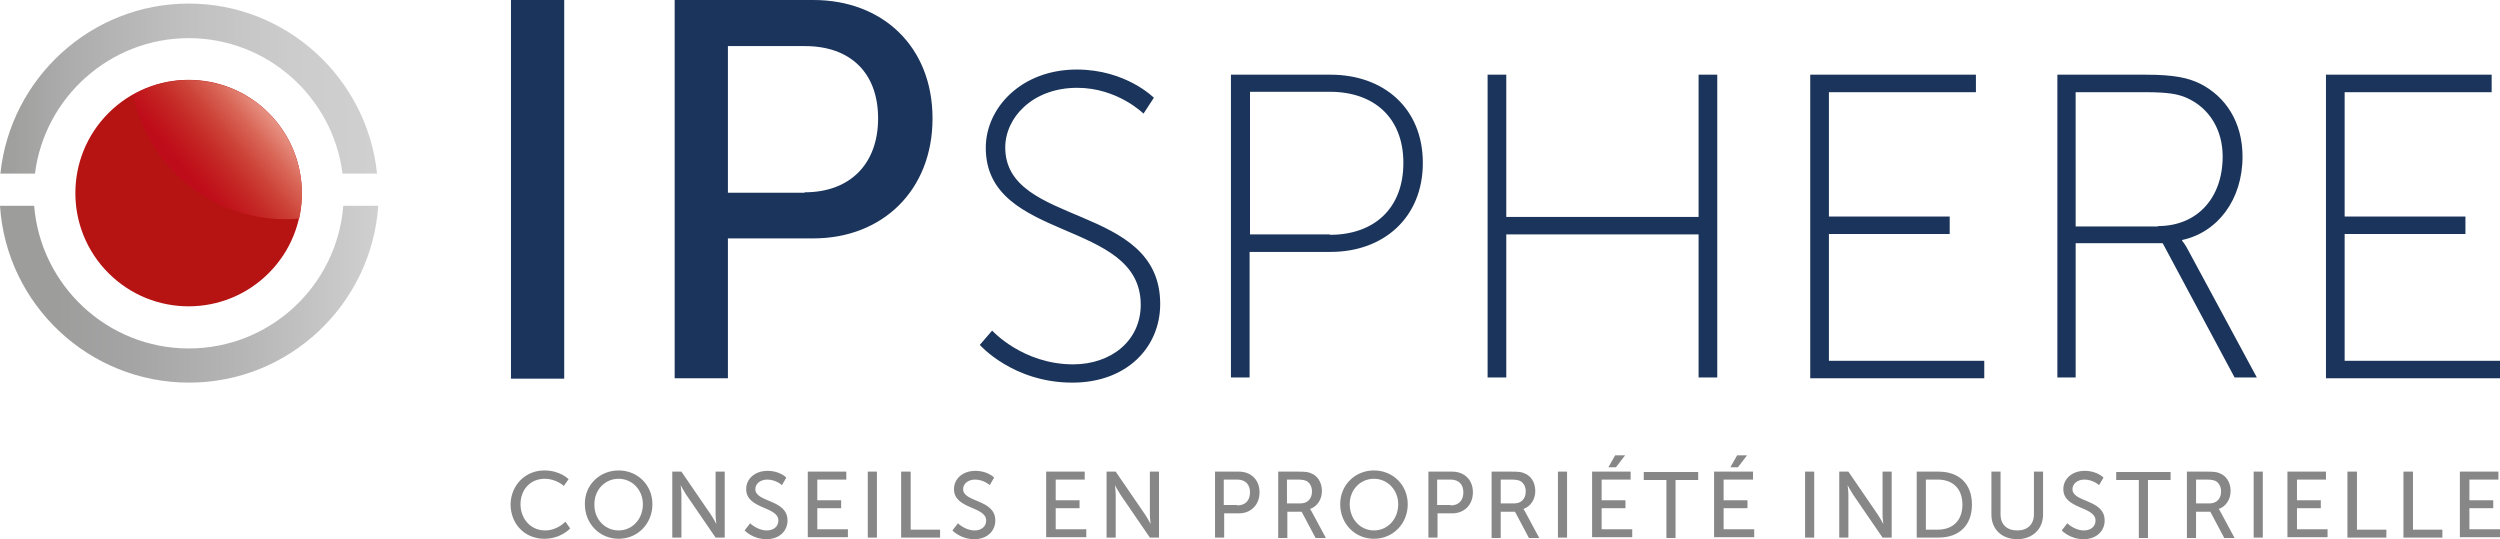
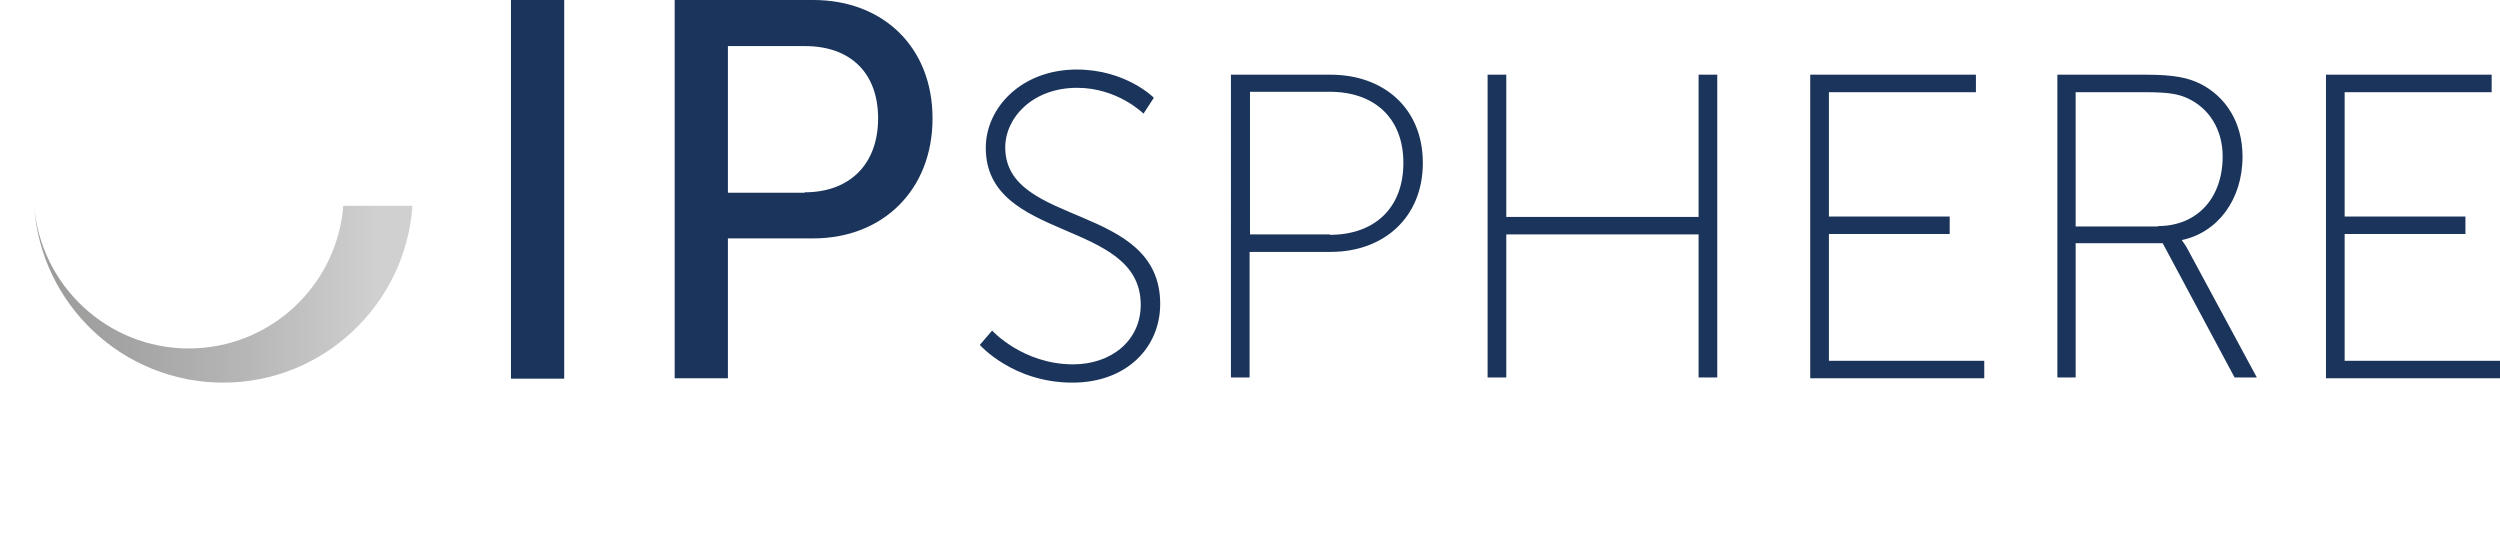
<svg xmlns="http://www.w3.org/2000/svg" viewBox="0 0 629.2 135.7">
  <defs>
    <linearGradient id="a" x1="106.269" x2="201.098" y1="251.842" y2="251.842" gradientUnits="userSpaceOnUse">
      <stop offset="0" stop-color="#9d9d9c" />
      <stop offset=".178" stop-color="#acacac" />
      <stop offset=".489" stop-color="silver" />
      <stop offset=".773" stop-color="#ccc" />
      <stop offset="1" stop-color="#d0d0d0" />
    </linearGradient>
    <linearGradient id="b" x1="106.13" x2="201.237" y1="303.53" y2="303.53" gradientUnits="userSpaceOnUse">
      <stop offset=".143" stop-color="#9d9d9c" />
      <stop offset=".343" stop-color="#a4a4a4" />
      <stop offset=".663" stop-color="#b8b7b7" />
      <stop offset="1" stop-color="#d0d0d0" />
    </linearGradient>
    <linearGradient id="c" x1="157.457" x2="176.494" y1="272.959" y2="247.697" gradientTransform="rotate(13.22 150.31 259.24)" gradientUnits="userSpaceOnUse">
      <stop offset="0" stop-color="#bf0c1a" />
      <stop offset=".122" stop-color="#c1171d" />
      <stop offset=".276" stop-color="#c52a26" />
      <stop offset=".446" stop-color="#cd4439" />
      <stop offset=".627" stop-color="#d96758" />
      <stop offset=".816" stop-color="#e89485" />
      <stop offset="1" stop-color="#f9c6c0" />
    </linearGradient>
  </defs>
  <g fill="#1a345b">
    <path d="M128.6 0H142v95.3h-13.4zM169.9 0h34.8c17.4 0 30 11.7 30 29.8S222.1 60 204.7 60h-21.5v35.2h-13.4V0zm32.6 48.4c11.5 0 18.5-7.2 18.5-18.6 0-11.5-7-18.2-18.4-18.2h-19.4v36.9h19.3zM249.7 83.2s7.7 8.5 20.4 8.5c9.5 0 17-5.9 17-15 0-21.7-39-15.7-39-39.5 0-10.1 9-19.7 22.9-19.7 12.4 0 19.4 7.1 19.4 7.1l-2.6 4s-6.5-6.5-16.7-6.5c-11.3 0-18.1 7.6-18.1 15 0 20.1 39 13.9 39 39.4 0 11-8.5 19.8-22.1 19.8-15 0-23.3-9.5-23.3-9.5zM309.9 18.8h25c13.3 0 23.2 8.4 23.2 22.2 0 13.8-9.9 22.4-23.2 22.4h-20.4V95h-4.7V18.8zm24.8 40.3c11.1 0 18.5-6.6 18.5-18.1 0-11.4-7.4-17.9-18.5-17.9h-20.1V59h20.1zM374.4 18.8h4.7v35.8h48.4V18.8h4.7V95h-4.7V59h-48.4v36h-4.7zM455.6 18.8h41.7v4.4h-37v31.3h30.4v4.4h-30.4v31.9h39.1v4.4h-43.8zM517.8 18.8h22.3c7.1 0 10.7.8 13.7 2.3 6.3 3.2 10.6 9.6 10.6 18.3 0 10.9-6.3 19.1-15.2 21v.2s.8.9 1.7 2.7L568 95h-5.6l-18.1-33.8h-21.9V95h-4.6zm25.3 38.1c10 0 16.3-7.2 16.3-17.5 0-6.8-3.4-12.2-8.9-14.7-2.2-1-4.6-1.5-10.7-1.5h-17.4V57h20.7zM585.4 18.8h41.7v4.4h-37v31.3h30.4v4.4h-30.4v31.9h39.1v4.4h-43.8z" />
  </g>
  <g transform="translate(-106.2 -229.5)">
-     <path fill="url(#a)" d="M115 273.2c2.4-19.2 18.9-34.1 38.7-34.1 19.8 0 36.3 14.9 38.7 34.1h8.7c-2.5-24-22.8-42.8-47.4-42.8-24.6 0-44.9 18.8-47.4 42.8z" />
-     <path fill="url(#b)" d="M192.6 281.3c-1.6 20.1-18.4 35.9-38.9 35.9s-37.3-15.9-38.9-35.9h-8.6c1.6 24.8 22.3 44.5 47.6 44.5 25.2 0 45.9-19.7 47.6-44.5z" />
-     <circle cx="-87.985" cy="305.304" r="28.5" fill="#b51412" fill-rule="evenodd" clip-rule="evenodd" transform="rotate(-45)" />
-     <path fill="url(#c)" fill-rule="evenodd" d="M160.2 250.4c15.3 3.6 24.7 18.8 21.3 34.1-4.1.4-8.3.1-12.5-.9-15.3-3.6-26.4-15.8-29.3-30.2 5.9-3.5 13.2-4.7 20.5-3z" clip-rule="evenodd" />
+     <path fill="url(#b)" d="M192.6 281.3c-1.6 20.1-18.4 35.9-38.9 35.9s-37.3-15.9-38.9-35.9c1.6 24.8 22.3 44.5 47.6 44.5 25.2 0 45.9-19.7 47.6-44.5z" />
  </g>
-   <path fill="#878787" d="M137 118.4c4 0 6.1 2.2 6.1 2.2l-1.2 1.7s-1.9-1.8-4.8-1.8c-3.7 0-6.1 2.8-6.1 6.4 0 3.6 2.5 6.6 6.2 6.6 3.1 0 5.1-2.2 5.1-2.2l1.2 1.7s-2.3 2.6-6.5 2.6c-5 0-8.5-3.8-8.5-8.7.1-4.8 3.7-8.5 8.5-8.5zM155.7 118.4c4.8 0 8.5 3.7 8.5 8.5 0 4.9-3.7 8.7-8.5 8.7s-8.5-3.8-8.5-8.7c-.1-4.8 3.7-8.5 8.5-8.5zm0 15.1c3.4 0 6.1-2.8 6.1-6.6 0-3.6-2.7-6.4-6.1-6.4-3.4 0-6.1 2.7-6.1 6.4-.1 3.8 2.7 6.6 6.1 6.6zM169.2 118.7h2.3l7.4 10.8c.6.9 1.4 2.4 1.4 2.4s-.2-1.5-.2-2.4v-10.8h2.3v16.6h-2.3l-7.4-10.8c-.6-.9-1.4-2.4-1.4-2.4s.2 1.5.2 2.4v10.8h-2.3zM188.8 131.7s1.8 1.8 4.2 1.8c1.6 0 2.9-.9 2.9-2.5 0-3.6-8.1-2.8-8.1-7.9 0-2.6 2.2-4.6 5.4-4.6 3.1 0 4.7 1.7 4.7 1.7l-1.1 1.9s-1.5-1.4-3.7-1.4c-1.8 0-3 1.1-3 2.4 0 3.4 8.1 2.5 8.1 7.9 0 2.6-2 4.7-5.3 4.7-3.5 0-5.5-2.2-5.5-2.2zM203.3 118.7h9.7v2h-7.3v5.2h6v2h-6v5.3h7.7v2h-10.1zM218.4 118.7h2.3v16.6h-2.3z" />
-   <path fill="#878787" d="M226.9 118.7h2.3v14.6h7.4v2h-9.8v-16.6zM241.1 131.7s1.8 1.8 4.2 1.8c1.6 0 2.9-.9 2.9-2.5 0-3.6-8.1-2.8-8.1-7.9 0-2.6 2.2-4.6 5.4-4.6 3.1 0 4.7 1.7 4.7 1.7l-1.1 1.9s-1.5-1.4-3.7-1.4c-1.8 0-3 1.1-3 2.4 0 3.4 8.1 2.5 8.1 7.9 0 2.6-2 4.7-5.3 4.7-3.5 0-5.5-2.2-5.5-2.2zM263.3 118.7h9.7v2h-7.3v5.2h6v2h-6v5.3h7.7v2h-10.1zM278.5 118.7h2.3l7.4 10.8c.6.9 1.4 2.4 1.4 2.4s-.2-1.5-.2-2.4v-10.8h2.3v16.6h-2.3l-7.4-10.8c-.6-.9-1.4-2.4-1.4-2.4s.2 1.5.2 2.4v10.8h-2.3zM305.7 118.7h6.1c3 0 5.2 2 5.2 5.2s-2.2 5.3-5.2 5.3h-3.7v6.1h-2.3v-16.6zm5.7 8.5c2 0 3.2-1.2 3.2-3.3 0-2-1.2-3.2-3.2-3.2H308v6.4h3.4zM321.7 118.7h5.1c1.7 0 2.5.1 3.1.4 1.7.6 2.8 2.3 2.8 4.5 0 2.1-1.2 3.9-3 4.5 0 0 .2.2.5.8l3.5 6.5h-2.6l-3.5-6.6H324v6.6h-2.3zm5.6 8c1.8 0 2.9-1.2 2.9-3 0-1.2-.5-2.1-1.3-2.6-.4-.2-1-.4-2.3-.4h-2.7v6zM345.8 118.4c4.8 0 8.5 3.7 8.5 8.5 0 4.9-3.7 8.7-8.5 8.7s-8.5-3.8-8.5-8.7c0-4.8 3.7-8.5 8.5-8.5zm0 15.1c3.4 0 6.1-2.8 6.1-6.6 0-3.6-2.7-6.4-6.1-6.4-3.4 0-6.1 2.7-6.1 6.4 0 3.8 2.7 6.6 6.1 6.6zM359.4 118.7h6.1c3 0 5.2 2 5.2 5.2s-2.2 5.3-5.2 5.3h-3.7v6.1h-2.3v-16.6zm5.7 8.5c2 0 3.2-1.2 3.2-3.3 0-2-1.2-3.2-3.2-3.2h-3.4v6.4h3.4zM375.4 118.7h5.1c1.7 0 2.5.1 3.1.4 1.7.6 2.8 2.3 2.8 4.5 0 2.1-1.2 3.9-3 4.5 0 0 .2.2.5.8l3.5 6.5h-2.6l-3.5-6.6h-3.6v6.6h-2.3zm5.7 8c1.8 0 2.9-1.2 2.9-3 0-1.2-.5-2.1-1.3-2.6-.4-.2-1-.4-2.3-.4h-2.7v6zM392.1 118.7h2.3v16.6h-2.3zM400.7 118.7h9.7v2h-7.3v5.2h6v2h-6v5.3h7.7v2h-10.1zm5.8-4.1h2.5l-2.3 3h-1.9zM419.4 120.8h-5.7v-2h13.7v2h-5.7v14.6h-2.3zM431.5 118.7h9.7v2h-7.4v5.2h6v2h-6v5.3h7.7v2h-10.1v-16.5zm5.7-4.1h2.5l-2.3 3h-1.9zM454.3 118.7h2.3v16.6h-2.3zM462.9 118.7h2.3l7.4 10.8c.6.9 1.4 2.4 1.4 2.4s-.2-1.5-.2-2.4v-10.8h2.3v16.6h-2.3l-7.4-10.8c-.6-.9-1.4-2.4-1.4-2.4s.2 1.5.2 2.4v10.8h-2.3zM482.4 118.7h5.5c5.1 0 8.4 3 8.4 8.3 0 5.3-3.3 8.3-8.4 8.3h-5.5zm5.3 14.6c3.7 0 6.2-2.2 6.2-6.3s-2.5-6.3-6.2-6.3h-3v12.6zM501.2 118.7h2.3v10.8c0 2.5 1.6 4 4.2 4s4.2-1.5 4.2-4.1v-10.7h2.3v10.8c0 3.7-2.7 6.2-6.5 6.2-3.9 0-6.5-2.5-6.5-6.2zM520.3 131.7s1.8 1.8 4.2 1.8c1.6 0 2.9-.9 2.9-2.5 0-3.6-8.1-2.8-8.1-7.9 0-2.6 2.2-4.6 5.4-4.6 3.1 0 4.7 1.7 4.7 1.7l-1.1 1.9s-1.5-1.4-3.7-1.4c-1.8 0-3 1.1-3 2.4 0 3.4 8.1 2.5 8.1 7.9 0 2.6-2 4.7-5.3 4.7-3.5 0-5.5-2.2-5.5-2.2zM538.3 120.8h-5.7v-2h13.7v2h-5.7v14.6h-2.3zM550.4 118.7h5.1c1.7 0 2.5.1 3.1.4 1.7.6 2.8 2.3 2.8 4.5 0 2.1-1.2 3.9-3 4.5 0 0 .2.2.5.8l3.5 6.5h-2.6l-3.5-6.6h-3.6v6.6h-2.3zm5.7 8c1.8 0 2.9-1.2 2.9-3 0-1.2-.5-2.1-1.3-2.6-.4-.2-1-.4-2.3-.4h-2.7v6zM567.2 118.7h2.3v16.6h-2.3zM575.7 118.7h9.7v2h-7.3v5.2h6v2h-6v5.3h7.7v2h-10.1zM590.9 118.7h2.3v14.6h7.4v2h-9.8v-16.6zM605 118.7h2.3v14.6h7.4v2h-9.8v-16.6zM619.1 118.7h9.7v2h-7.3v5.2h6v2h-6v5.3h7.7v2h-10.1z" class="st5" />
</svg>